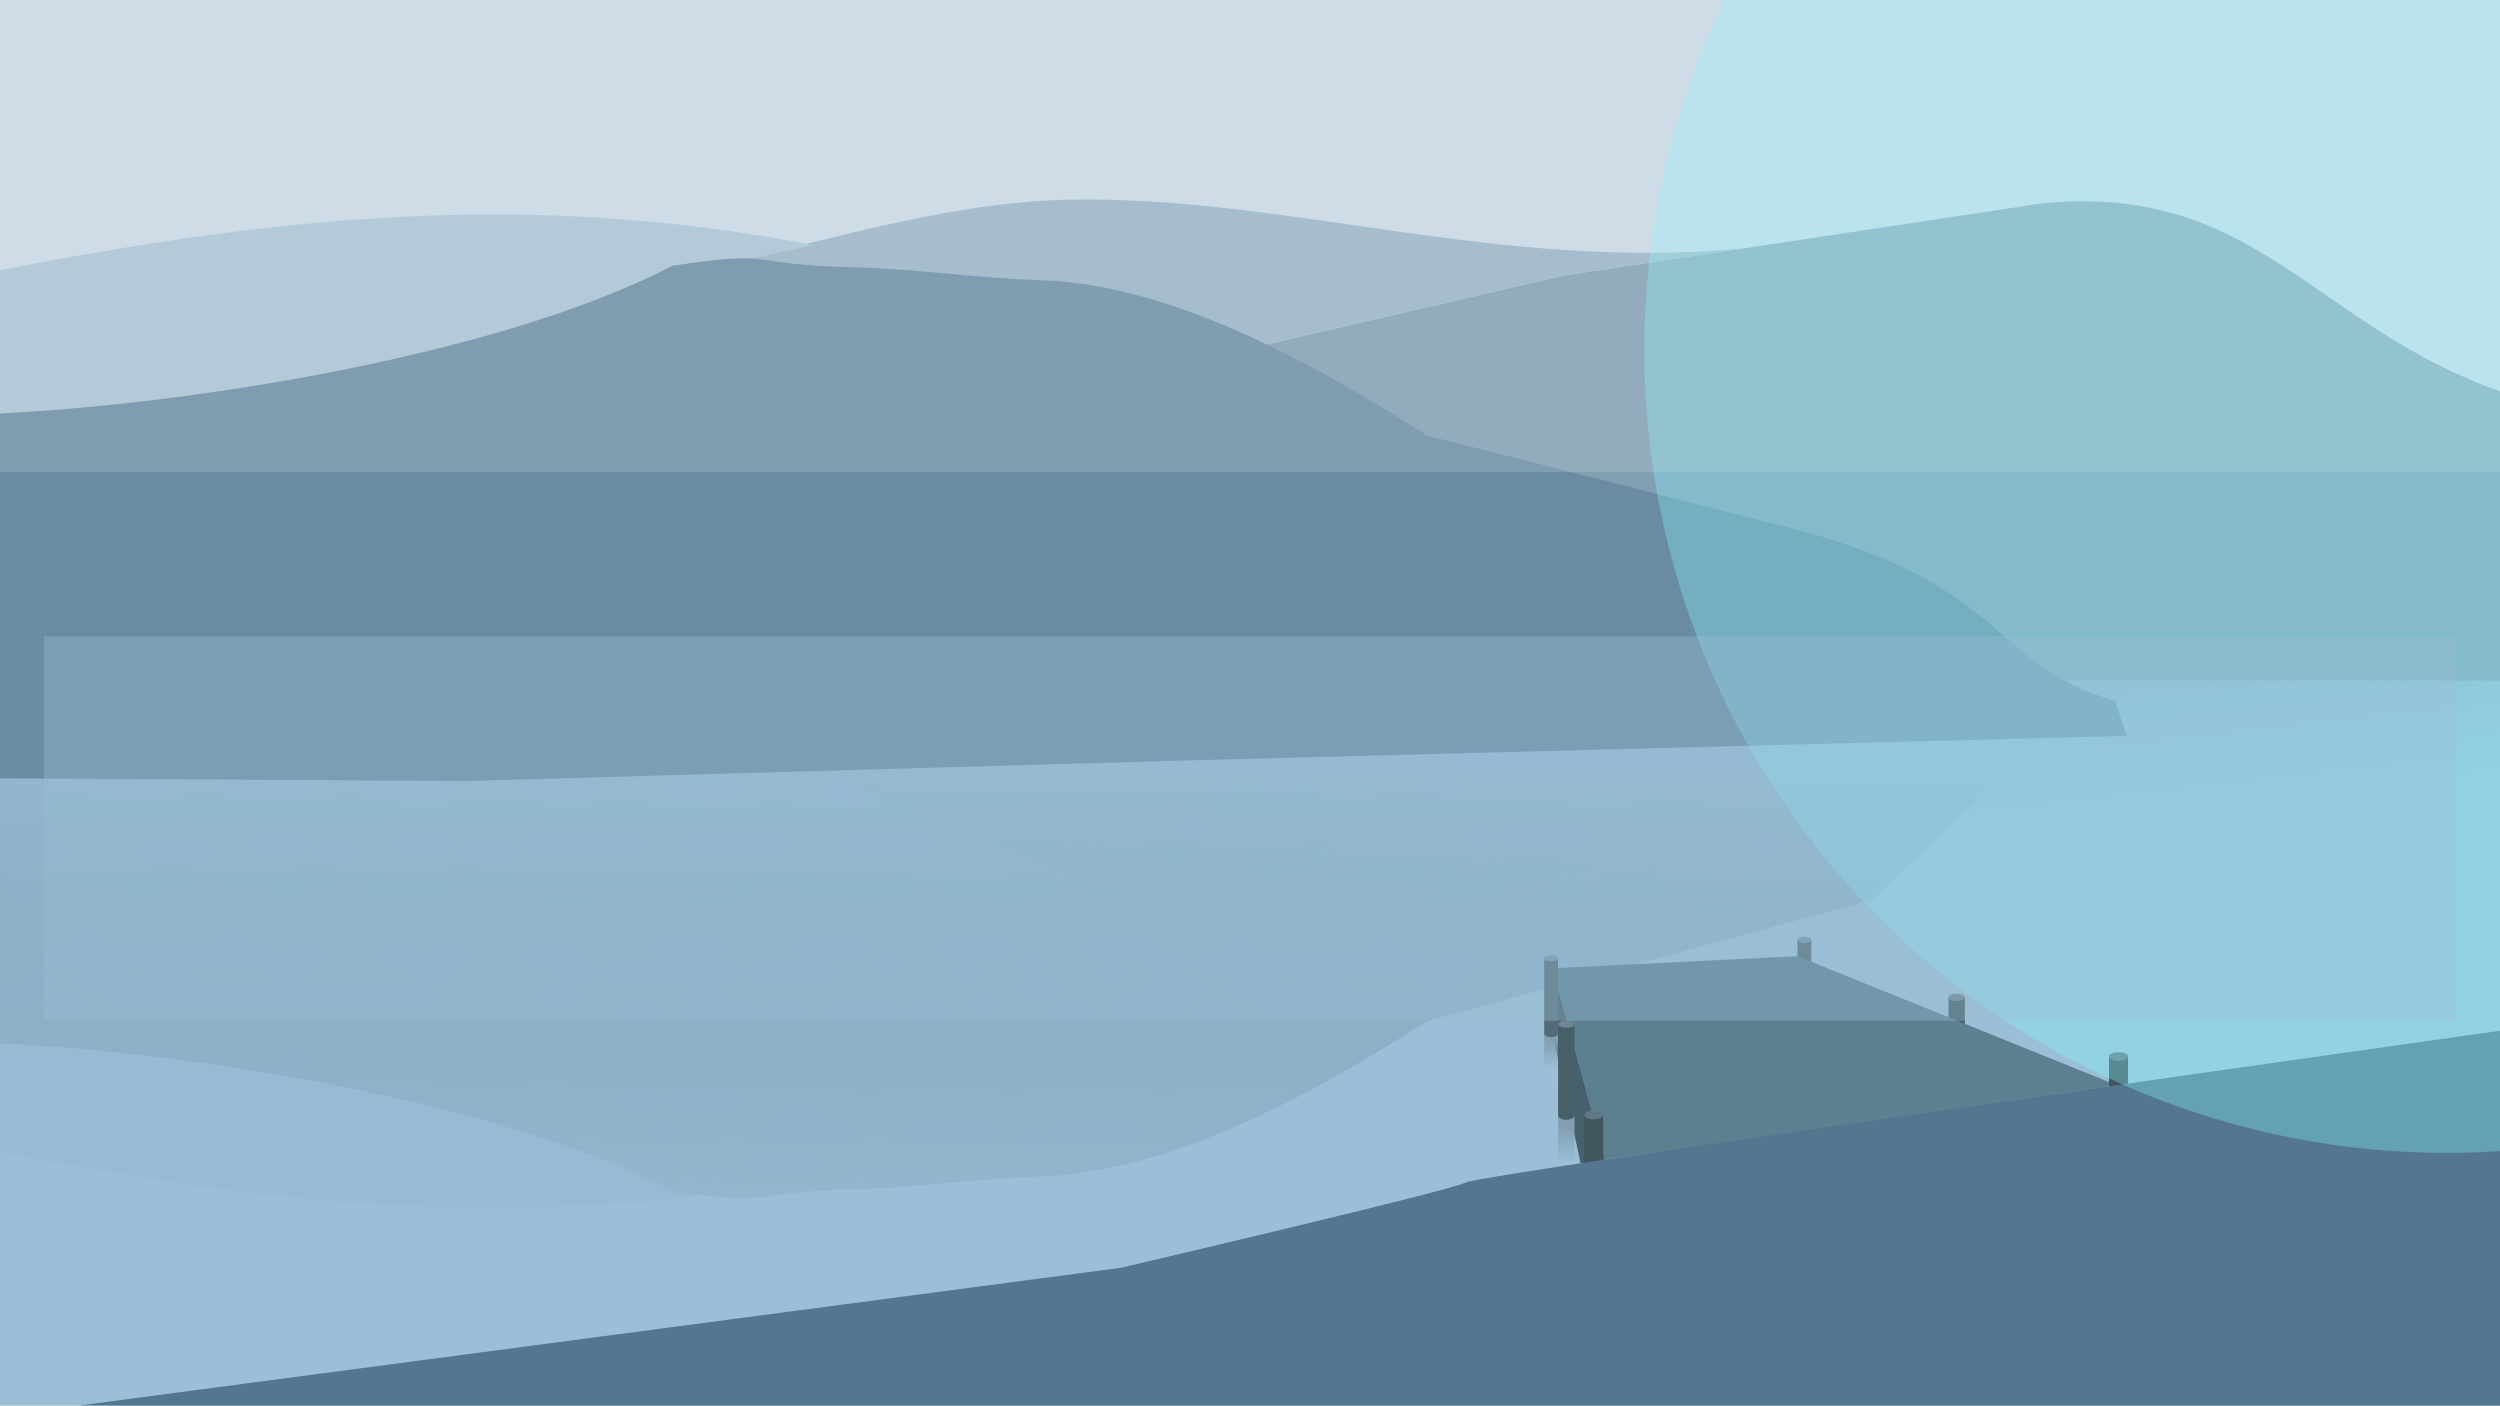
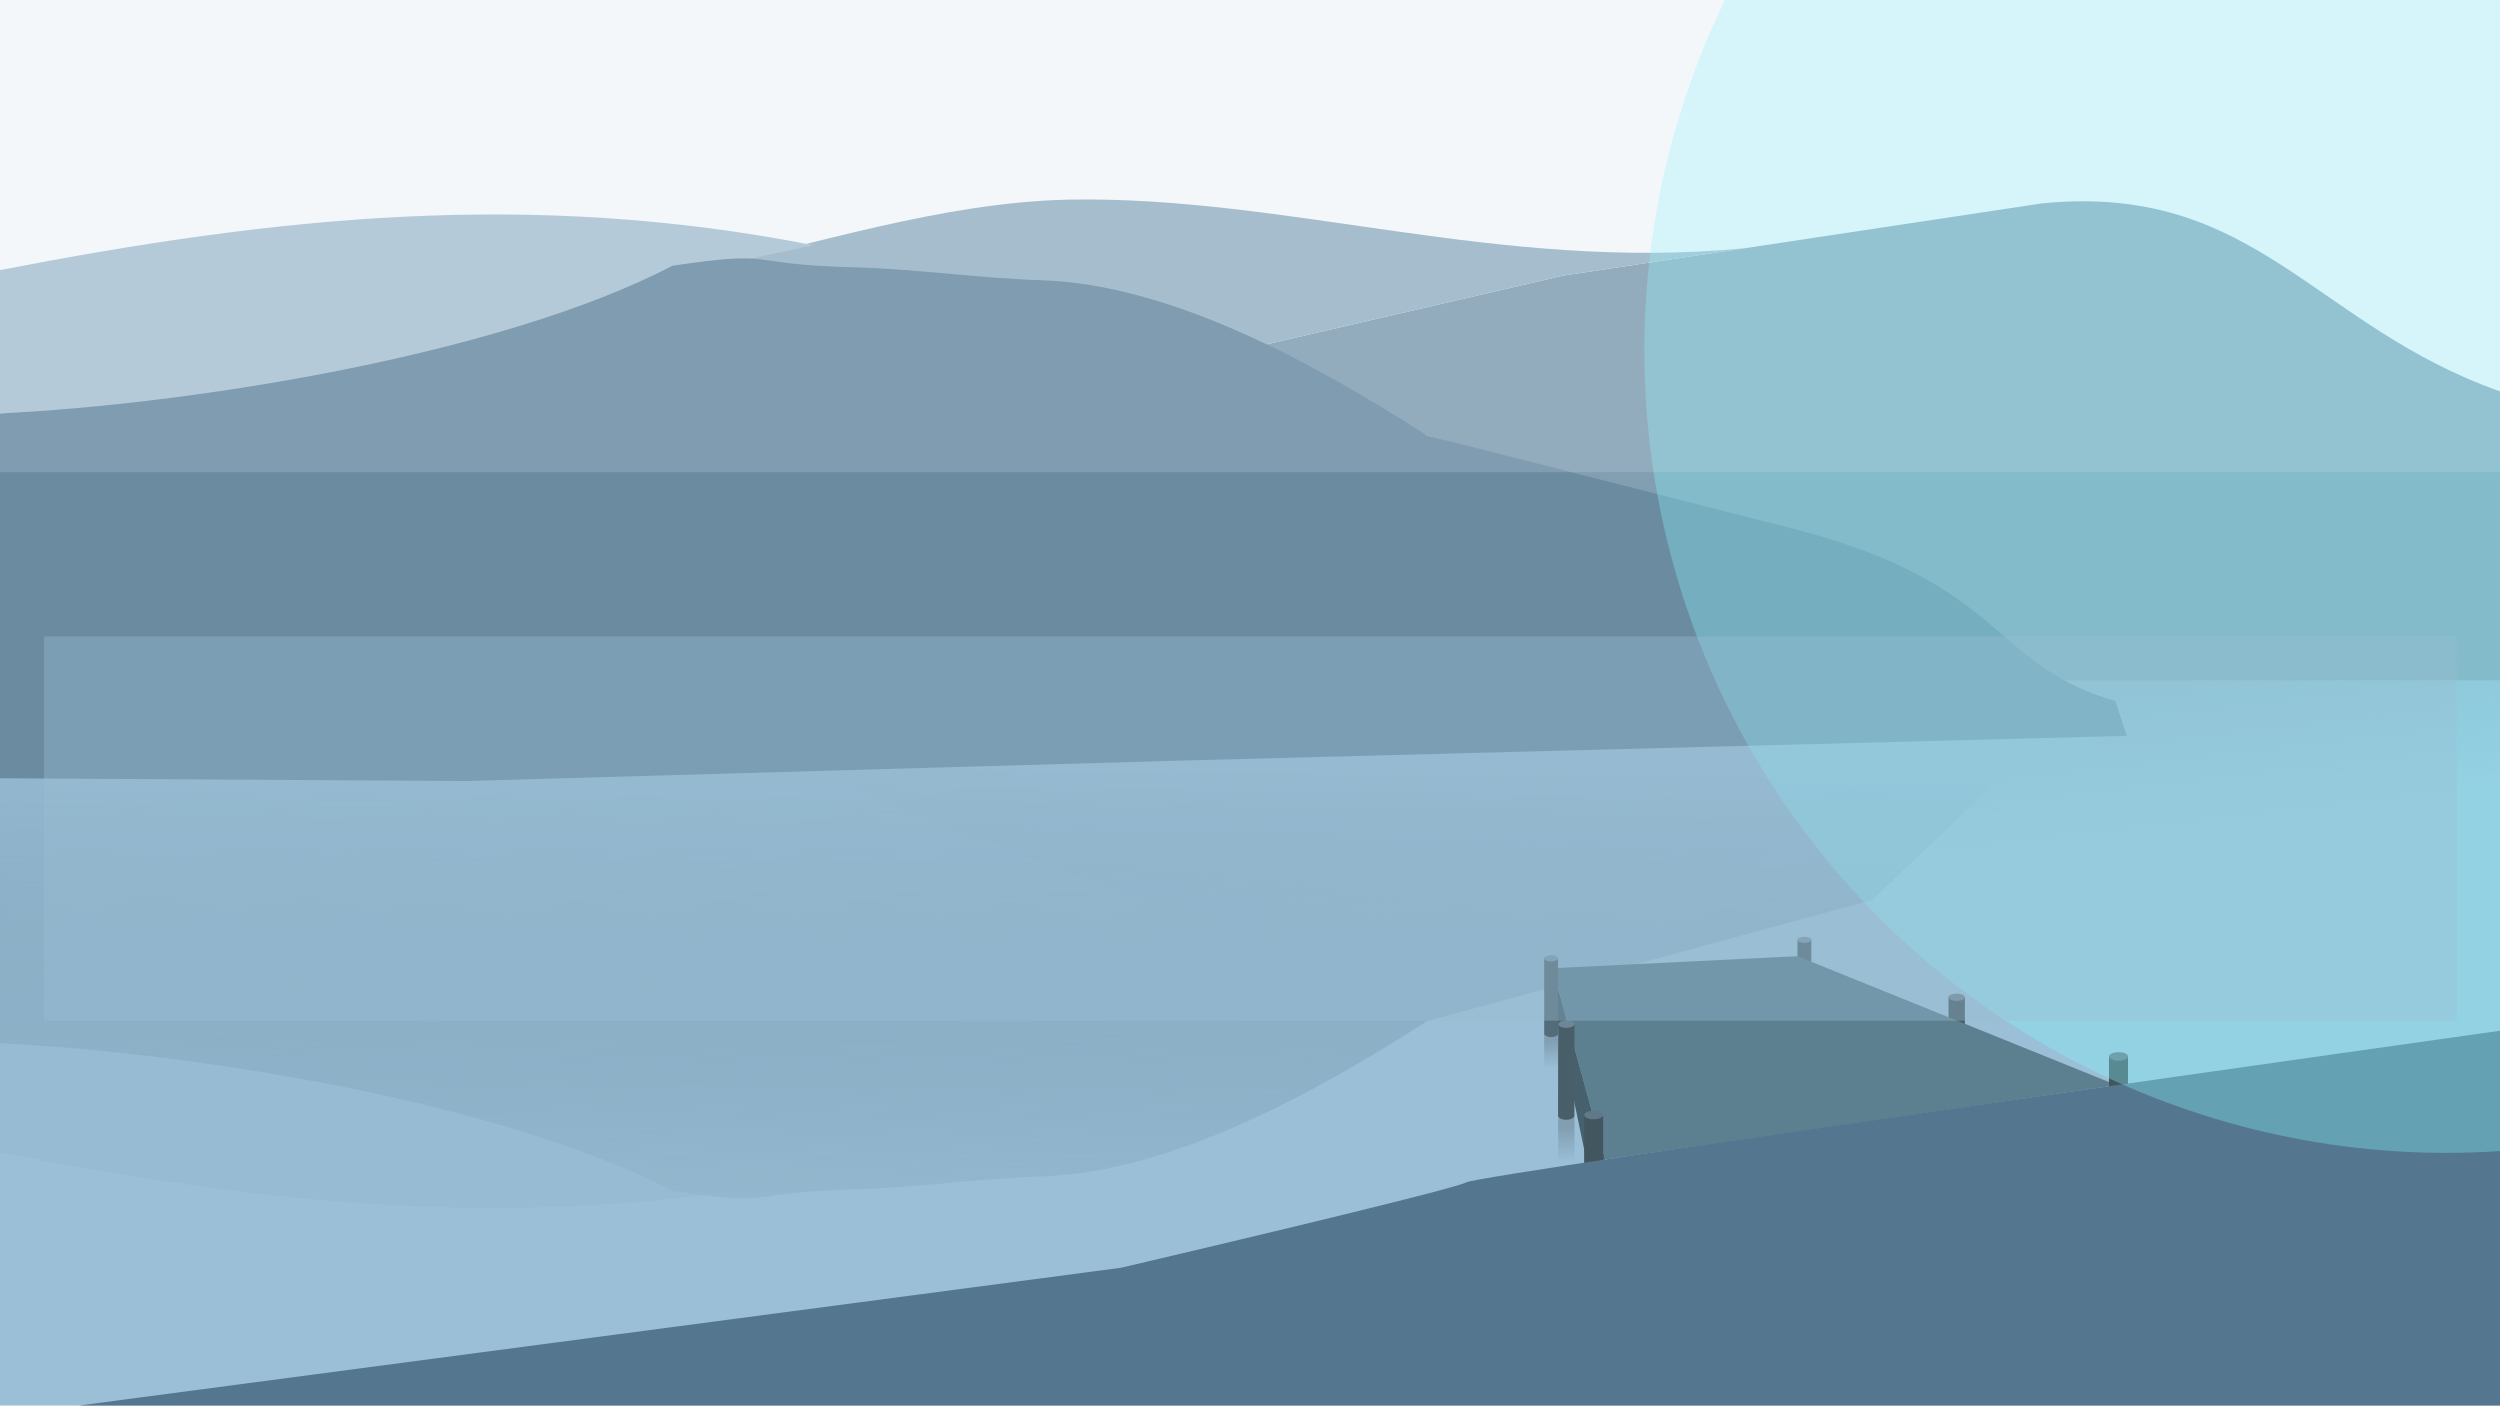
<svg xmlns="http://www.w3.org/2000/svg" xmlns:xlink="http://www.w3.org/1999/xlink" width="1457.067" height="819.2" viewBox="0 0 1366 768">
  <defs>
    <linearGradient id="b">
      <stop offset="0" stop-color="#829eb1" />
      <stop offset="1" stop-color="#829eb1" stop-opacity="0" />
    </linearGradient>
    <linearGradient xlink:href="#a" id="g" x1="1252" y1="538.362" x2="1250" y2="826.362" gradientUnits="userSpaceOnUse" />
    <linearGradient xlink:href="#b" id="f" x1="1930" y1="400.362" x2="1950" y2="572.362" gradientUnits="userSpaceOnUse" />
    <linearGradient id="a">
      <stop offset="0" stop-color="#93b8cf" />
      <stop offset="1" stop-color="#6b8ba1" stop-opacity="0" />
    </linearGradient>
    <linearGradient xlink:href="#b" id="e" x1="1622.375" y1="688.862" x2="1622.5" y2="703.987" gradientUnits="userSpaceOnUse" />
    <linearGradient xlink:href="#b" id="d" x1="1630.777" y1="735.934" x2="1630.945" y2="755.202" gradientUnits="userSpaceOnUse" />
    <filter id="j" x="-.066" width="1.131" y="-.71" height="2.42" color-interpolation-filters="sRGB">
      <feGaussianBlur stdDeviation="37.301" />
    </filter>
    <filter id="k" x="-.071" width="1.143" y="-.378" height="1.755" color-interpolation-filters="sRGB">
      <feGaussianBlur stdDeviation="40.6" />
    </filter>
    <filter id="c" x="-.24" width="1.481" y="-.066" height="1.131" color-interpolation-filters="sRGB">
      <feGaussianBlur stdDeviation="2.904" />
    </filter>
    <filter id="i" x="-.398" width="1.797" y="-.398" height="1.797" color-interpolation-filters="sRGB">
      <feGaussianBlur stdDeviation="145.551" />
    </filter>
    <clipPath clipPathUnits="userSpaceOnUse" id="h">
      <path fill="#cddde7" stroke-width="3.3" d="M774.507 120.287h1366v768h-1366z" />
    </clipPath>
  </defs>
  <g transform="translate(-774.507 -120.287)">
-     <path fill="#cddde7" d="M774.507 120.287h1366v768h-1366z" />
    <path fill="#9abfd6" d="M774.507 492.24h1366v396.047h-1366z" />
-     <path d="M1619.06 658.561l-.253 14.774 19 91.278 10.007-1.515z" transform="matrix(1.076 0 0 1.04 -122.274 -30.669)" fill="#46606d" fill-rule="evenodd" filter="url(#c)" />
    <path d="M1634.834 730.138l-8.926.007c.015 16.526-.114 33.618-.072 49.905 0 1.292 1.996 2.339 4.462 2.339 2.465 0 4.466-1.047 4.47-2.339-.038-16.305.04-33.378.066-49.912z" fill="url(#d)" />
    <path d="M1625.809 684.872l-7.555.005v41.369c.3.9 1.613 1.705 3.79 1.735 1.798-.064 3.686-.548 3.765-1.8v-41.309z" fill="url(#e)" />
    <path d="M774.506 690.33v59.607c131.106 25.4 252.863 39.865 383.912 23.344a690.368 690.368 0 01-16.387-2.252c-94.645-49.182-264.034-75.754-367.525-80.699z" fill="#96bbd2" fill-rule="evenodd" />
    <path d="M1447.215 312.918l181.458-42.043 261.783-39.491c116.375-11.335 148.26 66.859 250.05 102.738V492.24l-266.716.028-6.745-1.534-69.525-66.259L1554 358.202z" fill="#829eb1" fill-rule="evenodd" />
    <path d="M1728 255.891c-134.727 13.096-250.206-28.85-370.047-26.52-69.366 1.622-138.161 24.667-209.335 39.998l213.542 7.53 85.055 36.019 181.458-42.043z" fill="#9cb5c6" fill-rule="evenodd" />
    <path d="M1218.808 254.25c-154.69-30.4-293.291-15.642-444.301 13.613v78.306l150.638-1.506 223.473-75.294z" fill="#afc6d4" fill-rule="evenodd" />
    <path d="M1196.9 534.072l431.773 169.322 261.783 39.491c116.375 11.336 148.26-66.858 250.05-102.738V482.03l-266.716-.028-6.745 1.534-116.194 1.205-509.392 13.946z" fill="url(#f)" fill-rule="evenodd" />
    <path d="M774.507 490.966l254.925-1.506 389.01 11.13 518.129 13.552-29.797 22.588-39.729 9.036-69.525 66.258-243.338 66.26c-62.822 40.24-140.29 82.474-210.406 84.792-36.57 1.209-67.658 6.188-103.3 7.104-61.538 1.582-39.665 9.573-98.444.85-94.646-49.183-264.034-75.755-367.525-80.7z" fill="url(#g)" fill-rule="evenodd" />
    <path d="M774.507 545.534l254.925 1.506 389.01-11.13 518.129-13.552-6.297-19.089c-10.63-3.051-19.385-6.7-27.028-10.798-41.673-22.344-50.31-58.071-149.705-83.47l-199.359-50.785c-62.822-40.241-140.29-82.475-210.406-84.792-36.57-1.209-67.659-6.188-103.3-7.104-61.538-1.583-39.666-9.573-98.445-.85-94.645 49.182-264.033 75.755-367.524 80.7z" fill="#6b8ba1" fill-rule="evenodd" />
    <g fill="#485e69">
      <ellipse cx="1843.661" cy="707.259" rx="4.466" ry="2.004" />
      <path d="M1848.109 707.478v-42.347l-8.926.005v42.351z" fill-rule="evenodd" />
    </g>
    <ellipse cx="1843.645" cy="665.192" rx="4.466" ry="2.004" fill="#6e8697" />
    <ellipse ry="1.696" rx="3.78" cy="669.404" cx="1760.446" fill="#424d52" />
    <path d="M1764.211 669.59V633.74l-7.556.004v35.852z" fill="#536c79" fill-rule="evenodd" />
    <ellipse ry="1.696" rx="3.78" cy="633.793" cx="1760.433" fill="#7a95a6" />
    <path d="M1651.564 753.848l-28.754-104.537 133.845-6.566 174.356 70.46z" fill="#5d8091" fill-rule="evenodd" />
    <path d="M1622.81 649.311l-.253 14.774 19 91.278 10.007-1.515z" fill="#46606d" fill-rule="evenodd" />
    <ellipse ry="2.335" rx="5.202" cy="778.546" cx="1645.298" fill="#424d52" />
    <path d="M1650.48 778.8v-49.333l-10.399.005v49.339z" fill="#425660" fill-rule="evenodd" />
    <ellipse cx="1645.28" cy="729.538" rx="5.202" ry="2.335" fill="#617887" />
    <g fill="#425660">
      <ellipse ry="2.335" rx="5.202" cy="746.546" cx="1932.076" />
      <path d="M1937.258 746.8v-49.333l-10.399.005v49.339z" fill-rule="evenodd" />
    </g>
    <ellipse ry="2.335" rx="5.202" cy="697.538" cx="1932.058" fill="#617887" />
    <path d="M817.546 888.287l569.445-75.294s180.434-42.165 188.71-46.683c8.278-4.517 564.806-82.823 564.806-82.823v204.8H820.857z" fill="#54778f" fill-rule="evenodd" />
    <path d="M1625.809 643.86l-7.555.004v41.37c.3.9 1.613 1.705 3.79 1.735 1.798-.064 3.686-.548 3.765-1.8v-41.31z" fill="#536c79" />
    <ellipse cx="1622.031" cy="643.912" rx="3.78" ry="1.696" fill="#7a95a6" />
    <path d="M1634.834 679.888l-8.926.007c.015 16.526-.114 33.618-.072 49.905 0 1.292 1.996 2.339 4.462 2.339 2.465 0 4.466-1.047 4.47-2.339-.038-16.305.04-33.378.066-49.912z" fill="#485e69" />
    <ellipse ry="2.004" rx="4.466" cy="688.708" cx="1626.694" transform="rotate(-.31)" fill="#6e8697" />
    <circle cx="803.651" cy="311.81" r="438.406" clip-path="url(#h)" transform="matrix(-1 0 0 1 2915.013 0)" fill="#85f8ff" fill-opacity=".323" filter="url(#i)" />
  </g>
  <path d="M774.507 444.24h1366v126.047h-1366V444.24z" transform="matrix(.965 0 0 1.666 -723.3 -392.369)" fill="#9abfd6" fill-opacity=".372" filter="url(#j)" />
  <path fill="#cddde7" fill-opacity=".216" filter="url(#k)" d="M774.507 120.287h1366v258h-1366z" transform="translate(-774.507 -120.287)" />
</svg>